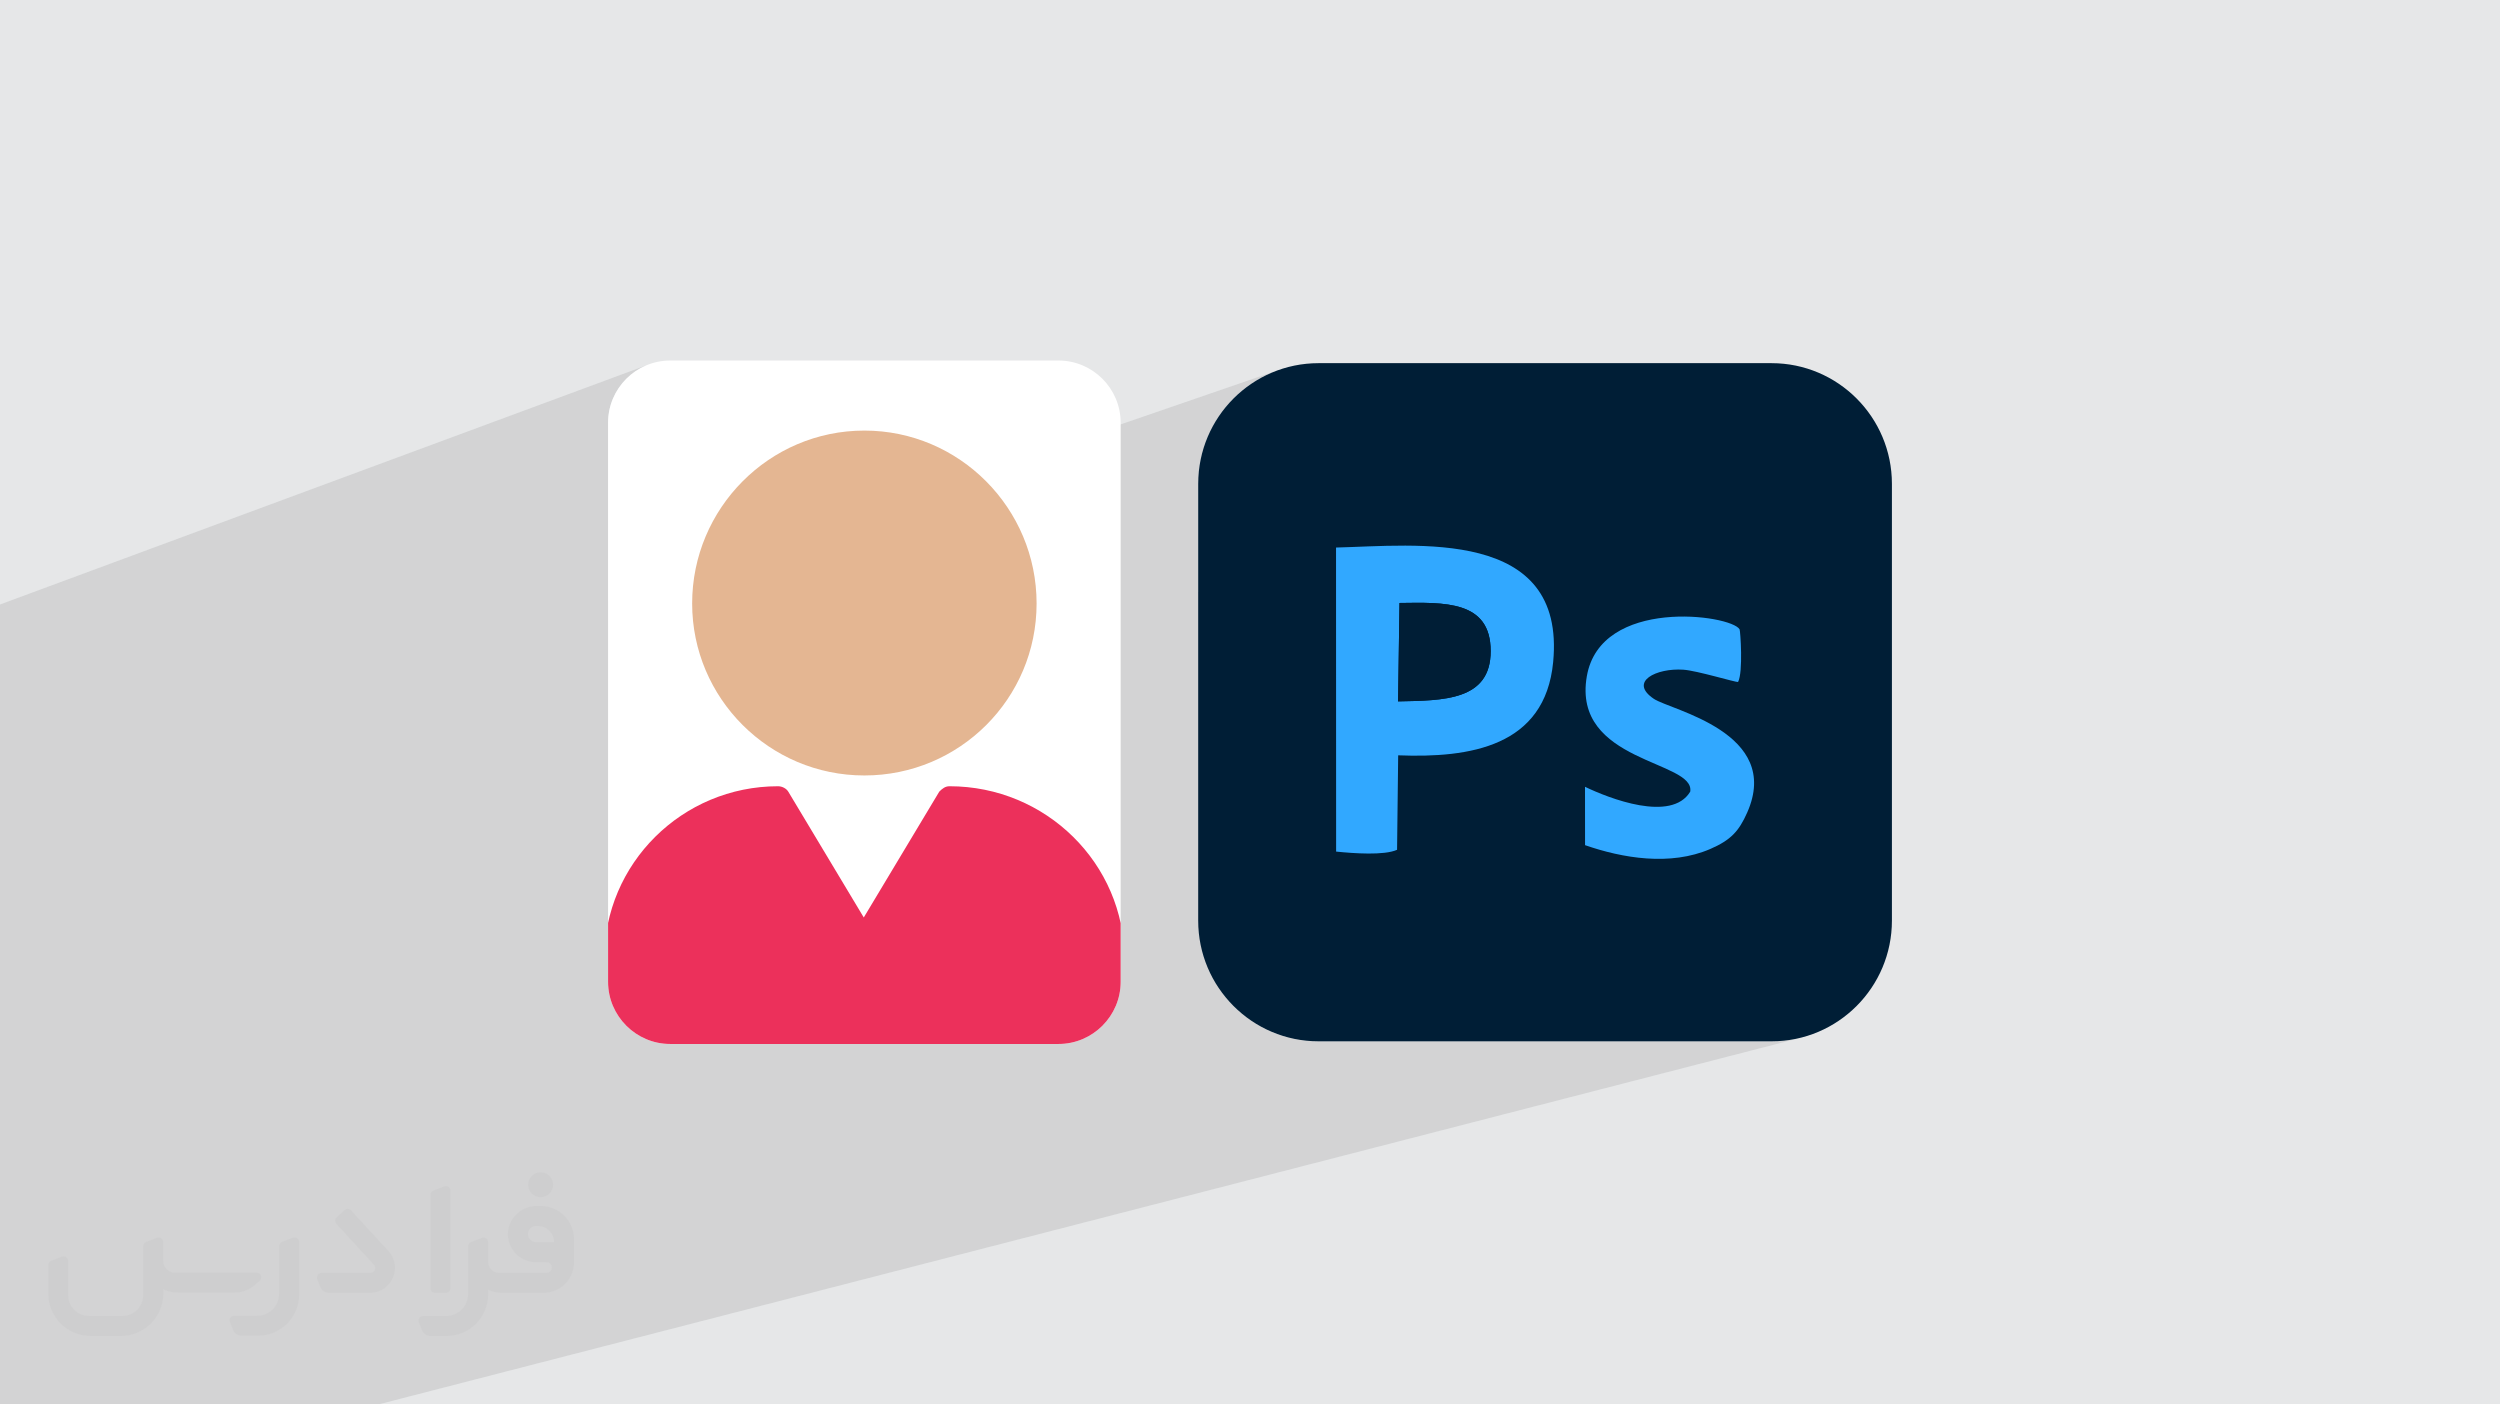
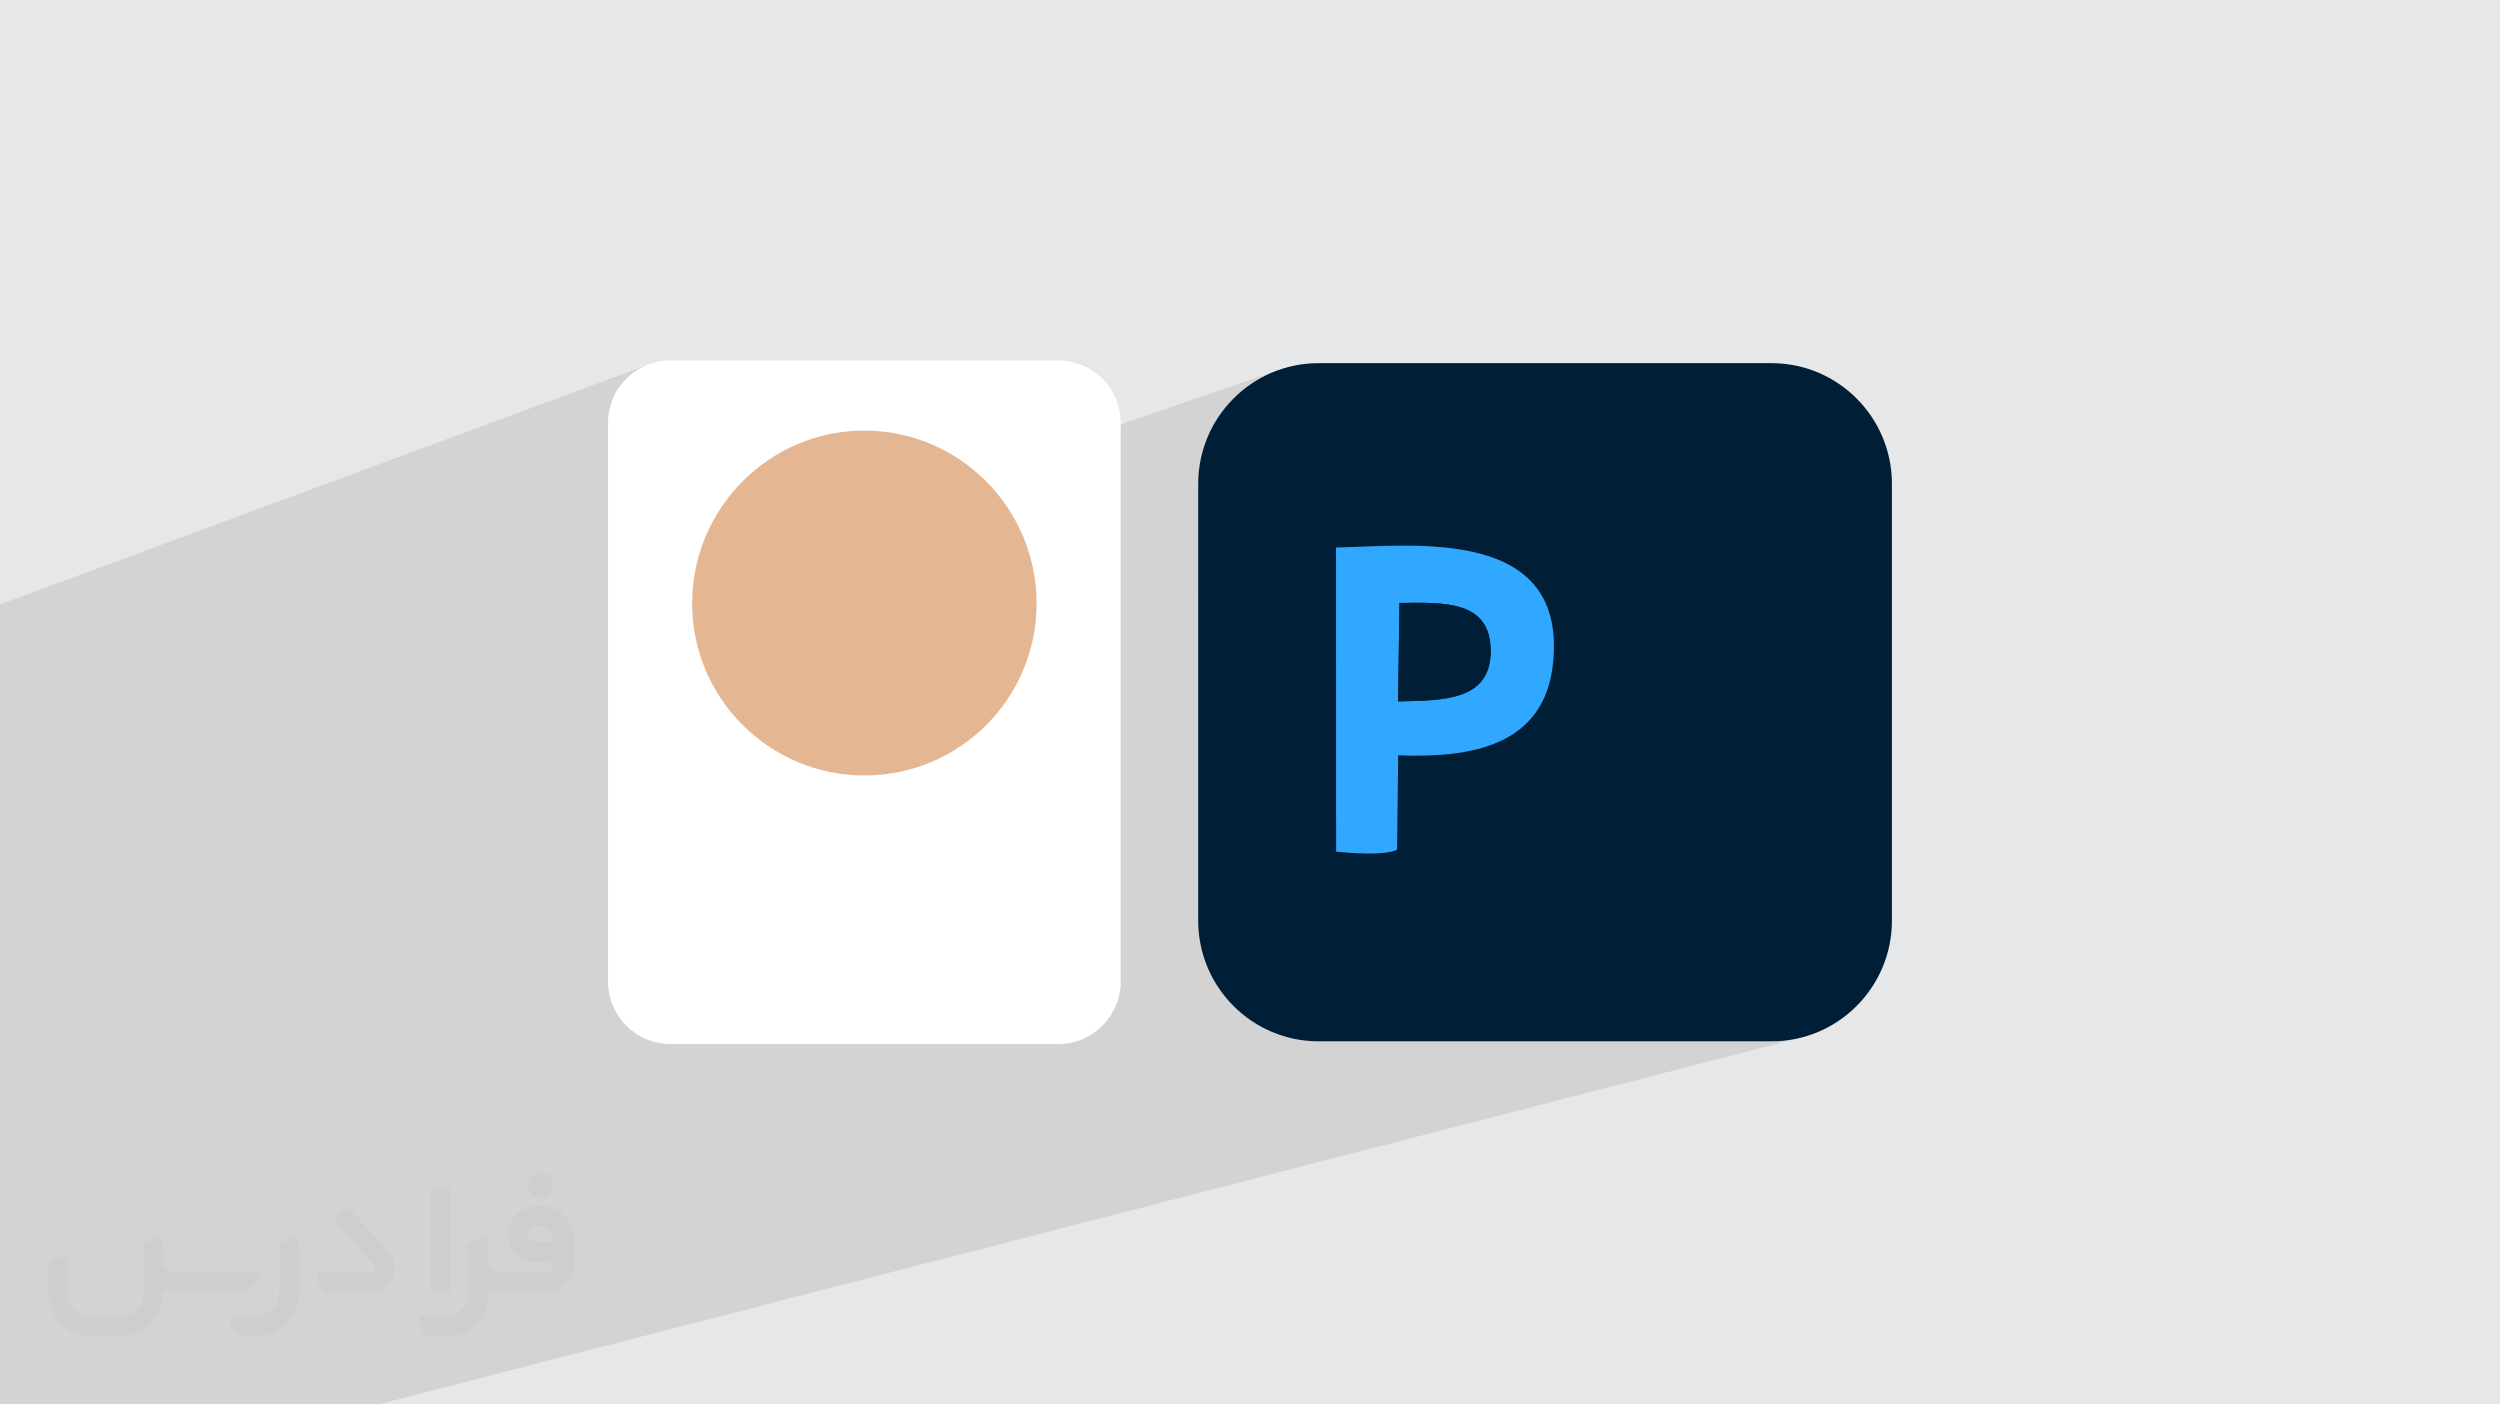
<svg xmlns="http://www.w3.org/2000/svg" xml:space="preserve" width="94.192mm" height="52.917mm" version="1.0" style="shape-rendering:geometricPrecision; text-rendering:geometricPrecision; image-rendering:optimizeQuality; fill-rule:evenodd; clip-rule:evenodd" viewBox="0 0 9404.92 5283.66">
  <defs>
    <style type="text/css">
   
    .fil8 {fill:none}
    .fil3 {fill:#001E36}
    .fil4 {fill:#31A8FF}
    .fil6 {fill:#E4B692}
    .fil7 {fill:#EC305B}
    .fil5 {fill:white}
    .fil2 {fill:#373435;fill-rule:nonzero;fill-opacity:0.031}
    .fil1 {fill:#2B2A29;fill-opacity:0.102}
    .fil0 {fill:#E6E7E8}
   
  </style>
    <clipPath id="id0">
      <path d="M2521.28 1356.3l1460.89 0c128.55,0 233.71,105.16 233.71,233.71l0 2103.66c0,128.55 -105.16,233.71 -233.71,233.71l-1460.89 0c-128.55,0 -233.71,-105.16 -233.71,-233.71l0 -2103.66c0,-128.55 105.16,-233.71 233.71,-233.71z" />
    </clipPath>
  </defs>
  <g id="Layer_x0020_1">
    <polygon class="fil0" points="-0,0 9404.92,0 9404.92,5283.66 -0,5283.66 " />
    <path class="fil1" d="M-0 4339.43l0 -58.88 0 -14.57 0 -25.2 0 -0.03 0 -16.87 0 -296.77 0 -0.03 0 -243.11 0 -0.01 0 -353.96 0 -259.64 0 -22.37 0 -773.93 2430.54 -899.32 -20.42 9.88 -19.27 11.73 -18 13.49 -16.62 15.11 -15.11 16.62 -13.49 18 -11.73 19.27 -9.88 20.42 -7.89 21.44 -5.78 22.36 -3.56 23.14 -1.21 23.8 0 670.42 2517.3 -866.66 -20.57 8.13 -20.07 9.1 -19.54 10.03 -18.97 10.93 -18.38 11.82 -17.76 12.66 -6.45 5.08 277.48 -95.33 0.02 0 -277.52 95.34 -10.64 8.39 -16.45 14.28 -15.74 15.04 -15 15.78 -14.25 16.49 -13.45 17.15 -12.63 17.81 -11.79 18.42 -10.9 19.02 -10.01 19.59 -9.07 20.11 -8.12 20.63 -7.13 21.1 -6.1 21.56 -5.06 21.98 -3.98 22.36 -2.89 22.74 -1.75 23.06 -0.59 23.37 0 407 518.54 -167.56 0.01 -0.01 28.79 -0.83 30.2 -1.1 31.45 -1.23 32.53 -1.24 33.45 -1.15 34.21 -0.92 34.81 -0.59 35.24 -0.14 35.52 0.44 35.64 1.13 35.58 1.93 35.37 2.86 35 3.9 34.46 5.05 33.76 6.33 32.91 7.72 31.88 9.24 30.7 10.86 29.37 12.61 27.86 14.48 26.19 16.46 24.36 18.55 22.38 20.77 20.22 23.1 17.91 25.55 15.43 28.13 12.8 30.8 10 33.61 7.04 36.53 3.91 39.56 0.56 37.6 319.52 -97.51 24.11 -6.65 24.55 -5.4 24.82 -4.23 24.93 -3.12 24.89 -2.09 24.66 -1.12 24.29 -0.21 23.74 0.62 23.05 1.38 22.17 2.08 21.14 2.7 19.94 3.26 18.58 3.74 17.05 4.15 15.37 4.51 13.51 4.79 11.5 5 9.32 5.14 6.98 5.22 4.47 5.22 0.65 2.64 0.78 5.77 0.86 8.52 0.87 10.87 0.83 12.83 0.73 14.4 0.59 15.56 0.37 16.34 0.11 16.71 -0.22 16.7 -0.59 16.29 -1.02 15.49 -1.52 14.28 -2.06 12.7 -2.66 10.7 -3.31 8.32 -277.4 82.11 13.04 5.15 14.93 5.79 16.02 6.23 16.94 6.7 17.7 7.2 18.31 7.74 18.73 8.31 18.99 8.9 19.08 9.54 19.01 10.19 18.77 10.88 18.36 11.62 17.78 12.37 17.04 13.17 16.14 14 15.05 14.86 13.81 15.74 12.4 16.66 10.81 17.62 9.07 18.6 7.15 19.62 5.07 20.67 2.83 21.76 0.4 22.88 -2.18 24.02 -4.93 25.2 -7.85 26.41 -10.93 27.66 -5.8 12.64 -5.85 11.84 -5.98 11.11 -6.18 10.41 -6.44 9.79 -6.78 9.21 -7.19 8.67 -7.66 8.2 -8.2 7.78 -8.81 7.4 -9.5 7.08 -10.23 6.82 -11.06 6.61 -11.95 6.45 -12.9 6.34 -13.93 6.29 -14.22 5.85 -14.38 5.31 -14.52 4.76 -14.66 4.25 -1423.74 397.96 -14.41 305.11 22.21 0.56 1703.69 0 23.3 -0.59 23.01 -1.76 22.68 -2.89 22.31 -3.99 21.92 -5.07 -1861.12 479.75 -42.54 900.74 42.54 -900.74 -3494.28 900.74 -49.42 0 -1372.69 0 0 -23.19 0 -217.5 0 -46.76 0 -3.32 0 -80.36 0 -41.53 0 -0.01 0 -48.35 0 -63.86 0 -42.92 0 -0.76 0 -27.42 0 -186.9 0 -24.87 0 -6.36 0 -55.98 0 -15.73 0 -58.42zm4938.4 -422.52l14.41 -305.11 -369.25 103.21 1.39 2.18 12.63 17.8 13.46 17.16 14.24 16.48 15 15.78 15.74 15.05 16.45 14.28 17.11 13.48 17.76 12.67 18.38 11.81 18.97 10.94 19.53 10.02 20.07 9.1 20.57 8.14 21.05 7.14 21.5 6.13 21.92 5.07 22.31 3.99 22.68 2.89 23.01 1.76 1.1 0.03z" />
    <g id="_1668215428096">
      <path class="fil2" d="M1125.4 4672.59l0 197.03c0,20.41 -3.74,40.82 -11.66,59.56 -7.92,18.74 -19.16,36.25 -33.74,50.4 -14.58,14.58 -31.65,25.82 -50.4,33.74 -18.74,7.92 -39.15,11.66 -59.56,11.66l-60.82 0c-7.08,0 -14.16,-2.08 -19.99,-6.25 -5.83,-4.16 -10.41,-9.58 -12.92,-16.25l-11.24 -29.16c-0.83,-2.5 -1.25,-5.41 -1.25,-8.33 0,-2.92 1.25,-5.42 2.92,-7.92 1.67,-2.5 3.74,-4.16 6.25,-5.41 2.5,-1.25 5.41,-2.09 7.91,-1.67l86.23 0c22.08,0 42.91,-8.75 58.73,-24.57 15.41,-15.42 24.15,-36.65 24.15,-58.73l0 -179.12c0,-3.33 1.26,-6.66 3.33,-9.58 2.09,-2.92 5,-5 7.92,-6.25l40.82 -15.83c2.5,-0.84 5.41,-1.25 8.33,-0.84 2.92,0.42 5.42,1.26 7.5,2.92 2.09,1.67 4.17,3.75 5.42,6.25 1.25,2.92 2.08,5.83 2.08,8.33z" />
      <path class="fil2" d="M2033.88 4536.8l-15 0c-59.57,0 -109.13,48.73 -108.31,107.88 0.42,27.5 12.08,54.16 31.66,73.32 19.57,19.57 46.23,30.4 74.14,30.4l39.57 0c5.42,0 10.41,2.08 14.17,5.83 3.74,3.74 5.83,8.75 5.83,14.16 0,5.42 -2.09,10.41 -5.83,14.17 -3.75,3.74 -8.75,5.83 -14.17,5.83l-179.11 0c-10.83,0 -20.83,-4.58 -28.33,-12.08 -7.5,-7.5 -11.66,-17.91 -12.08,-28.33l0 -74.98c0,-2.92 -0.83,-5.41 -2.08,-7.92 -1.25,-2.5 -3.33,-4.57 -5.42,-6.24 -2.08,-1.67 -4.99,-2.51 -7.5,-2.92 -2.92,-0.42 -5.41,0 -8.33,0.83l-41.24 15.83c-2.92,1.25 -5.83,3.33 -7.92,6.25 -2.08,2.92 -2.92,6.25 -2.92,9.58l0 179.12c0,22.08 -8.75,43.32 -24.15,58.73 -15.42,15.42 -36.65,24.57 -58.73,24.57l-86.64 0.01c-2.92,0 -5.42,0.83 -7.92,2.08 -2.5,1.25 -4.58,3.33 -6.25,5.42 -1.66,2.5 -2.5,4.99 -2.92,7.5 -0.41,2.92 0,5.41 1.26,8.33l11.24 29.16c2.5,6.67 7.08,12.5 12.91,16.66 5.83,4.16 12.91,6.25 20,5.83l60.81 0c41.24,0 80.81,-16.25 109.97,-45.82 29.16,-29.16 45.81,-68.74 45.81,-109.97l0 -18.32c15.84,7.91 33.33,12.08 50.82,12.08l157.03 0c30.41,0 59.99,-12.08 81.65,-33.74 21.66,-21.67 33.74,-50.82 33.74,-81.65l0 -85.81c0,-33.32 -13.33,-65.39 -36.65,-89.14 -23.74,-23.74 -55.82,-36.65 -89.14,-36.65zm50.39 136.2l-66.64 0c-7.92,0 -15.42,-2.5 -21.25,-7.91 -5.83,-5.42 -9.59,-12.5 -10.41,-20.42 0,-4.16 0.42,-8.75 2.08,-12.91 1.67,-4.16 3.75,-7.91 6.67,-10.82 5.83,-5.42 13.75,-8.76 21.66,-8.76l7.09 0c16.25,0 31.65,6.25 42.9,17.91 11.66,11.25 17.91,26.66 17.91,42.91z" />
      <path class="fil2" d="M1694.39 4478.9l0 367.39c0,2.08 -0.42,4.57 -1.25,6.66 -0.84,2.09 -2.09,4.16 -3.75,5.83 -1.67,1.67 -3.33,2.92 -5.41,3.74 -2.09,0.84 -4.16,1.26 -6.67,1.26l-40.82 0c-2.08,0 -4.58,-0.42 -6.66,-1.26 -2.09,-0.83 -4.16,-2.08 -5.42,-3.74 -1.66,-1.67 -2.92,-3.74 -3.74,-5.83 -0.83,-2.09 -1.25,-4.58 -1.25,-6.66l0 -351.57c0,-3.32 0.83,-6.66 2.92,-9.58 2.08,-2.92 4.58,-5 7.91,-6.25l40.83 -15.83c2.5,-0.84 5.41,-1.25 8.33,-1.25 2.92,0.41 5.41,1.25 7.5,2.92 2.5,1.66 4.16,3.74 5.41,6.24 1.25,2.09 2.09,5 2.09,7.92z" />
      <path class="fil2" d="M1391.56 4863.79l-153.7 0c-7.08,0 -14.17,-2.09 -20,-6.25 -5.83,-4.16 -10.41,-9.99 -13.33,-16.66l-11.24 -28.74c-0.83,-2.51 -1.25,-5.42 -0.83,-8.34 0.41,-2.92 1.25,-5.41 2.92,-7.91 1.66,-2.51 3.74,-4.16 6.24,-5.42 2.51,-1.25 5.42,-2.08 7.92,-2.08l184.11 0c3.33,0 6.66,-1.25 9.58,-2.92 2.93,-2.09 5,-4.58 6.67,-7.92 1.25,-3.33 1.67,-6.66 1.25,-9.99 -0.42,-3.33 -2.08,-6.67 -4.16,-9.17l-141.63 -154.12c-2.92,-3.33 -4.58,-7.92 -4.58,-12.5 0,-4.58 2.09,-8.75 5.83,-12.08l29.58 -27.49c3.33,-2.92 7.92,-4.58 12.5,-4.58 4.58,0.42 8.75,2.09 12.08,5.83l140.37 152.87c55.41,59.57 12.5,157.46 -69.56,157.46z" />
      <path class="fil2" d="M977.53 4817.97l-20 17.07c-20.83,17.91 -47.49,27.91 -74.98,27.91l-211.19 0c-19.57,0 -39.15,-4.16 -57.06,-12.49l0 16.25c0,20.82 -4.16,41.65 -12.08,60.81 -7.91,19.16 -19.57,36.65 -34.57,51.65 -14.58,14.58 -32.07,26.24 -51.65,34.58 -19.16,7.91 -39.99,12.07 -60.82,12.07l-114.55 0.01c-20.83,0 -41.66,-4.17 -60.82,-12.08 -19.16,-7.92 -36.65,-19.58 -51.65,-34.58 -14.58,-14.58 -26.24,-32.07 -34.57,-51.65 -7.92,-19.16 -12.08,-39.98 -12.08,-60.81l0 -107.89c0,-3.33 1.25,-6.66 2.92,-9.58 2.09,-2.92 4.58,-5 7.92,-6.25l40.82 -15.83c2.5,-0.84 5.41,-1.26 8.33,-0.84 2.92,0.42 5.42,1.25 7.5,2.92 2.09,1.67 4.16,3.75 5.42,6.25 1.25,2.5 2.08,5 2.08,7.92l0 128.71c0,20.83 8.34,40.82 22.92,55.41 14.58,14.58 34.57,22.91 55.4,22.91l125.79 0c20.83,0 40.41,-8.34 54.99,-22.92 14.58,-14.58 22.92,-34.57 22.92,-55.4l0 -184.11c0,-3.33 1.25,-6.67 2.92,-9.59 2.08,-2.92 4.57,-4.99 7.91,-6.24l40.82 -15.84c2.51,-0.83 5.42,-1.25 8.34,-0.83 2.92,0.42 5.41,1.25 7.91,2.92 2.51,1.67 4.17,3.74 5.42,6.25 1.25,2.5 2.08,5.41 2.08,7.91l0 70.4c0,11.66 4.58,23.32 12.92,31.65 8.33,8.34 19.57,13.33 31.65,13.33l307.4 0c3.33,0 7.09,0.84 9.59,2.92 2.92,2.09 5,5 6.25,7.92 1.25,3.33 1.25,6.66 0.41,10.41 0,3.74 -2.08,6.66 -4.57,8.75z" />
      <path class="fil2" d="M2033.88 4503.89c25.82,0 47.07,-21.25 47.07,-47.07 0,-25.83 -21.25,-47.07 -47.07,-47.07 -25.83,0 -47.08,21.24 -47.08,47.07 0,25.82 21.25,47.07 47.08,47.07z" />
    </g>
    <g id="_1668215430352">
      <g>
        <path class="fil3" d="M4960.61 1366.19l1703.69 0c250.16,0 453.04,203.38 453.04,454.19l0 1642.87c0,250.8 -202.88,454.21 -453.04,454.21l-1703.69 0c-250.16,0 -453.04,-203.41 -453.04,-454.21l0 -1642.87c0,-250.81 202.9,-454.19 453.06,-454.19l-0.02 0z" />
        <path class="fil4" d="M5264.84 2268.36c169.17,-2.3 343.06,-9.97 343.08,181.01 0.06,186.94 -178.51,185.84 -348.41,189.18l5.32 -370.19 0.01 0zm-238.72 -208.53l0.34 1143.82c65.99,6.74 180.36,15.17 229.27,-6.72l4.16 -355.44c270.3,10.66 552.47,-32.9 583.01,-350.52 48.9,-508.51 -517.68,-438.36 -816.79,-431.13l0 0 0.01 -0.01z" />
-         <path class="fil4" d="M5962.9 3179.45c140.48,48.85 320.68,79.65 471.43,14.22 77.15,-33.49 107.58,-67.01 138.46,-136.63 133.7,-301.77 -287.84,-385.58 -350.79,-427.88 -96.9,-65.04 9.8,-116.55 110.52,-109.8 51.75,3.44 197.55,48.21 206.12,46.09 19.54,-37.32 8.63,-193.15 5.59,-198.11 -33.76,-55.51 -523.11,-121.9 -574.69,176.96 -56.21,325.84 408.82,316.05 389.01,433.97 -70.76,116.75 -305.58,25.28 -395.82,-18.41l0.18 219.59 -0.03 0 0.02 0.01z" />
        <path class="fil3" d="M5259.51 2638.59c169.86,-3.39 348.47,-2.27 348.41,-189.2 -0.05,-190.97 -173.91,-183.3 -343.08,-181.01l-5.32 370.21 -0.01 0z" />
      </g>
      <path class="fil5" d="M2521.28 1356.3l1460.89 0c128.55,0 233.71,105.16 233.71,233.71l0 2103.66c0,128.55 -105.16,233.71 -233.71,233.71l-1460.89 0c-128.55,0 -233.71,-105.16 -233.71,-233.71l0 -2103.66c0,-128.55 105.16,-233.71 233.71,-233.71z" />
      <g style="clip-path:url(#id0)">
        <g>
          <g>
            <path id="_1" class="fil6" d="M3251.73 2917.27c-357.85,0 -647.89,-290.8 -647.89,-647 0,-357.92 290.04,-650.45 647.89,-650.45 357.85,0 647.9,292.53 647.9,650.45 0,357.92 -290.05,647 -647.9,647z" />
-             <path class="fil7" d="M4185 4190.9l-1868.8 0c-24.8,0 -42.84,-20.29 -42.84,-45.08l0 -538.77c0,-358.44 293.06,-649.24 653.75,-649.24 15.78,0 31.56,9.02 38.32,20.29l284.04 473.39 284.04 -473.39c11.26,-11.27 22.55,-20.29 38.32,-20.29 362.94,0 658.25,290.8 658.25,649.24l0 536.52c0,27.05 -20.29,47.34 -45.09,47.34l0 0z" />
          </g>
        </g>
      </g>
      <path class="fil8" d="M2521.28 1356.3l1460.89 0c128.55,0 233.71,105.16 233.71,233.71l0 2103.66c0,128.55 -105.16,233.71 -233.71,233.71l-1460.89 0c-128.55,0 -233.71,-105.16 -233.71,-233.71l0 -2103.66c0,-128.55 105.16,-233.71 233.71,-233.71z" />
    </g>
  </g>
</svg>